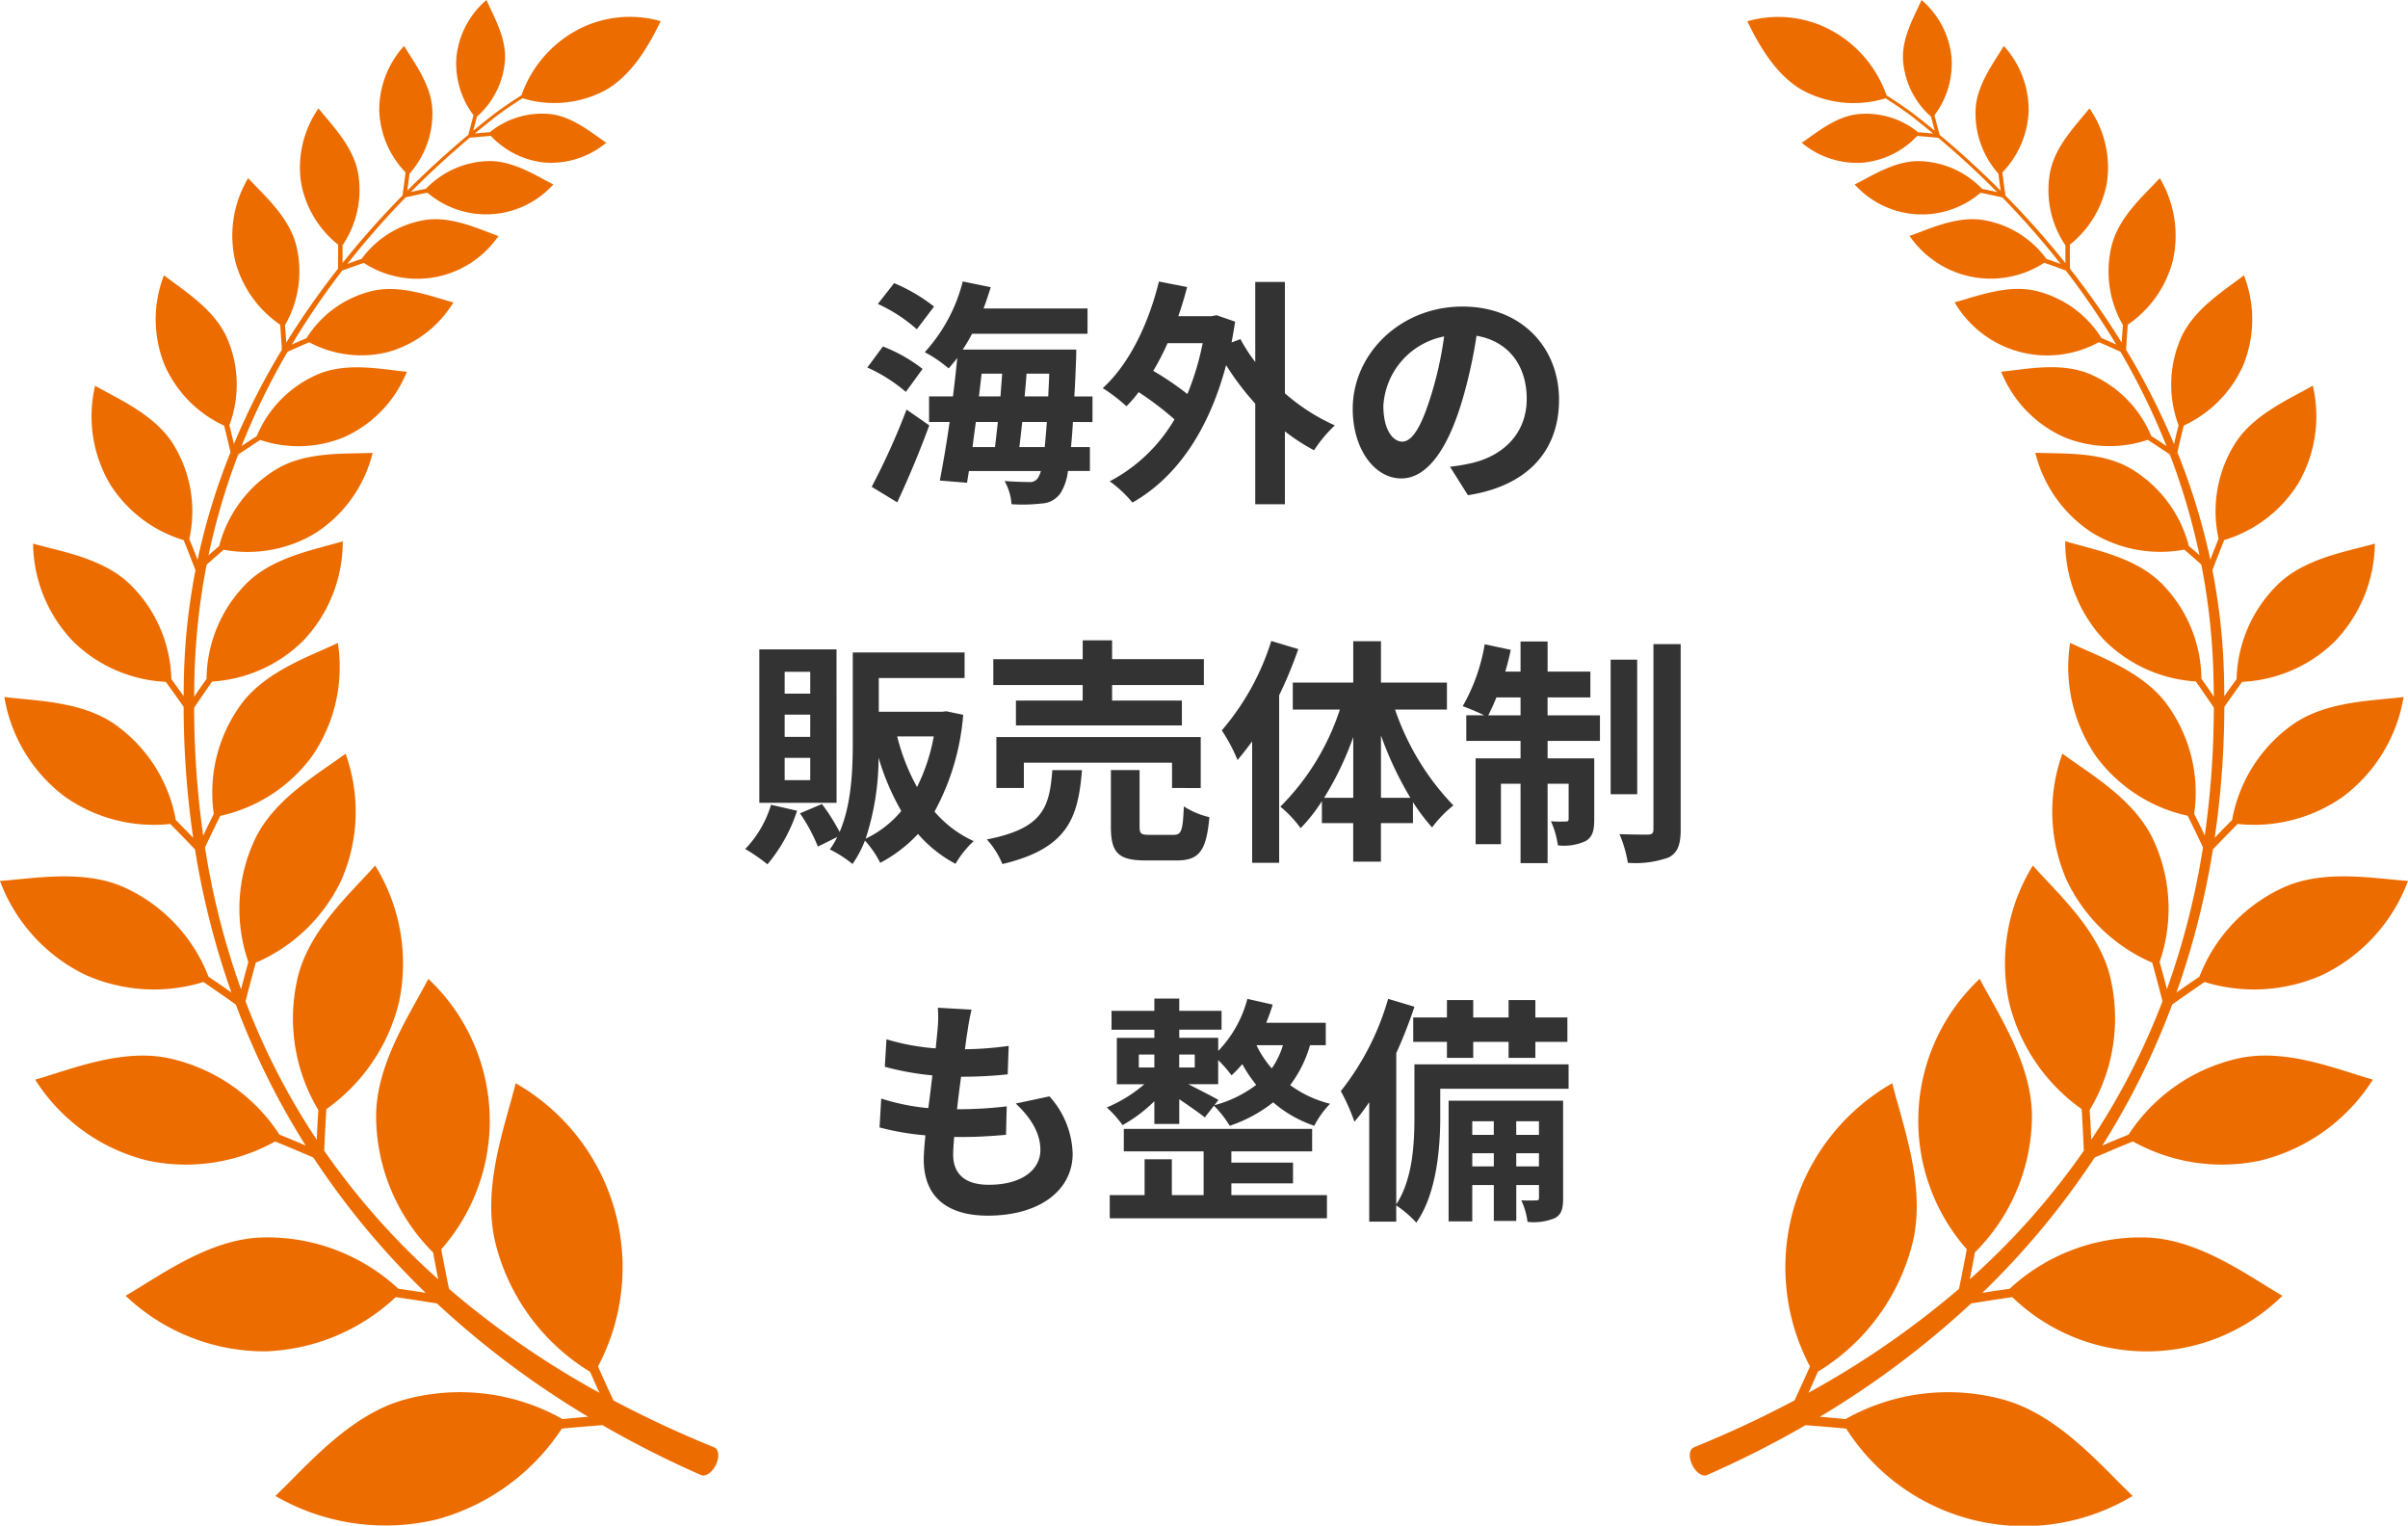
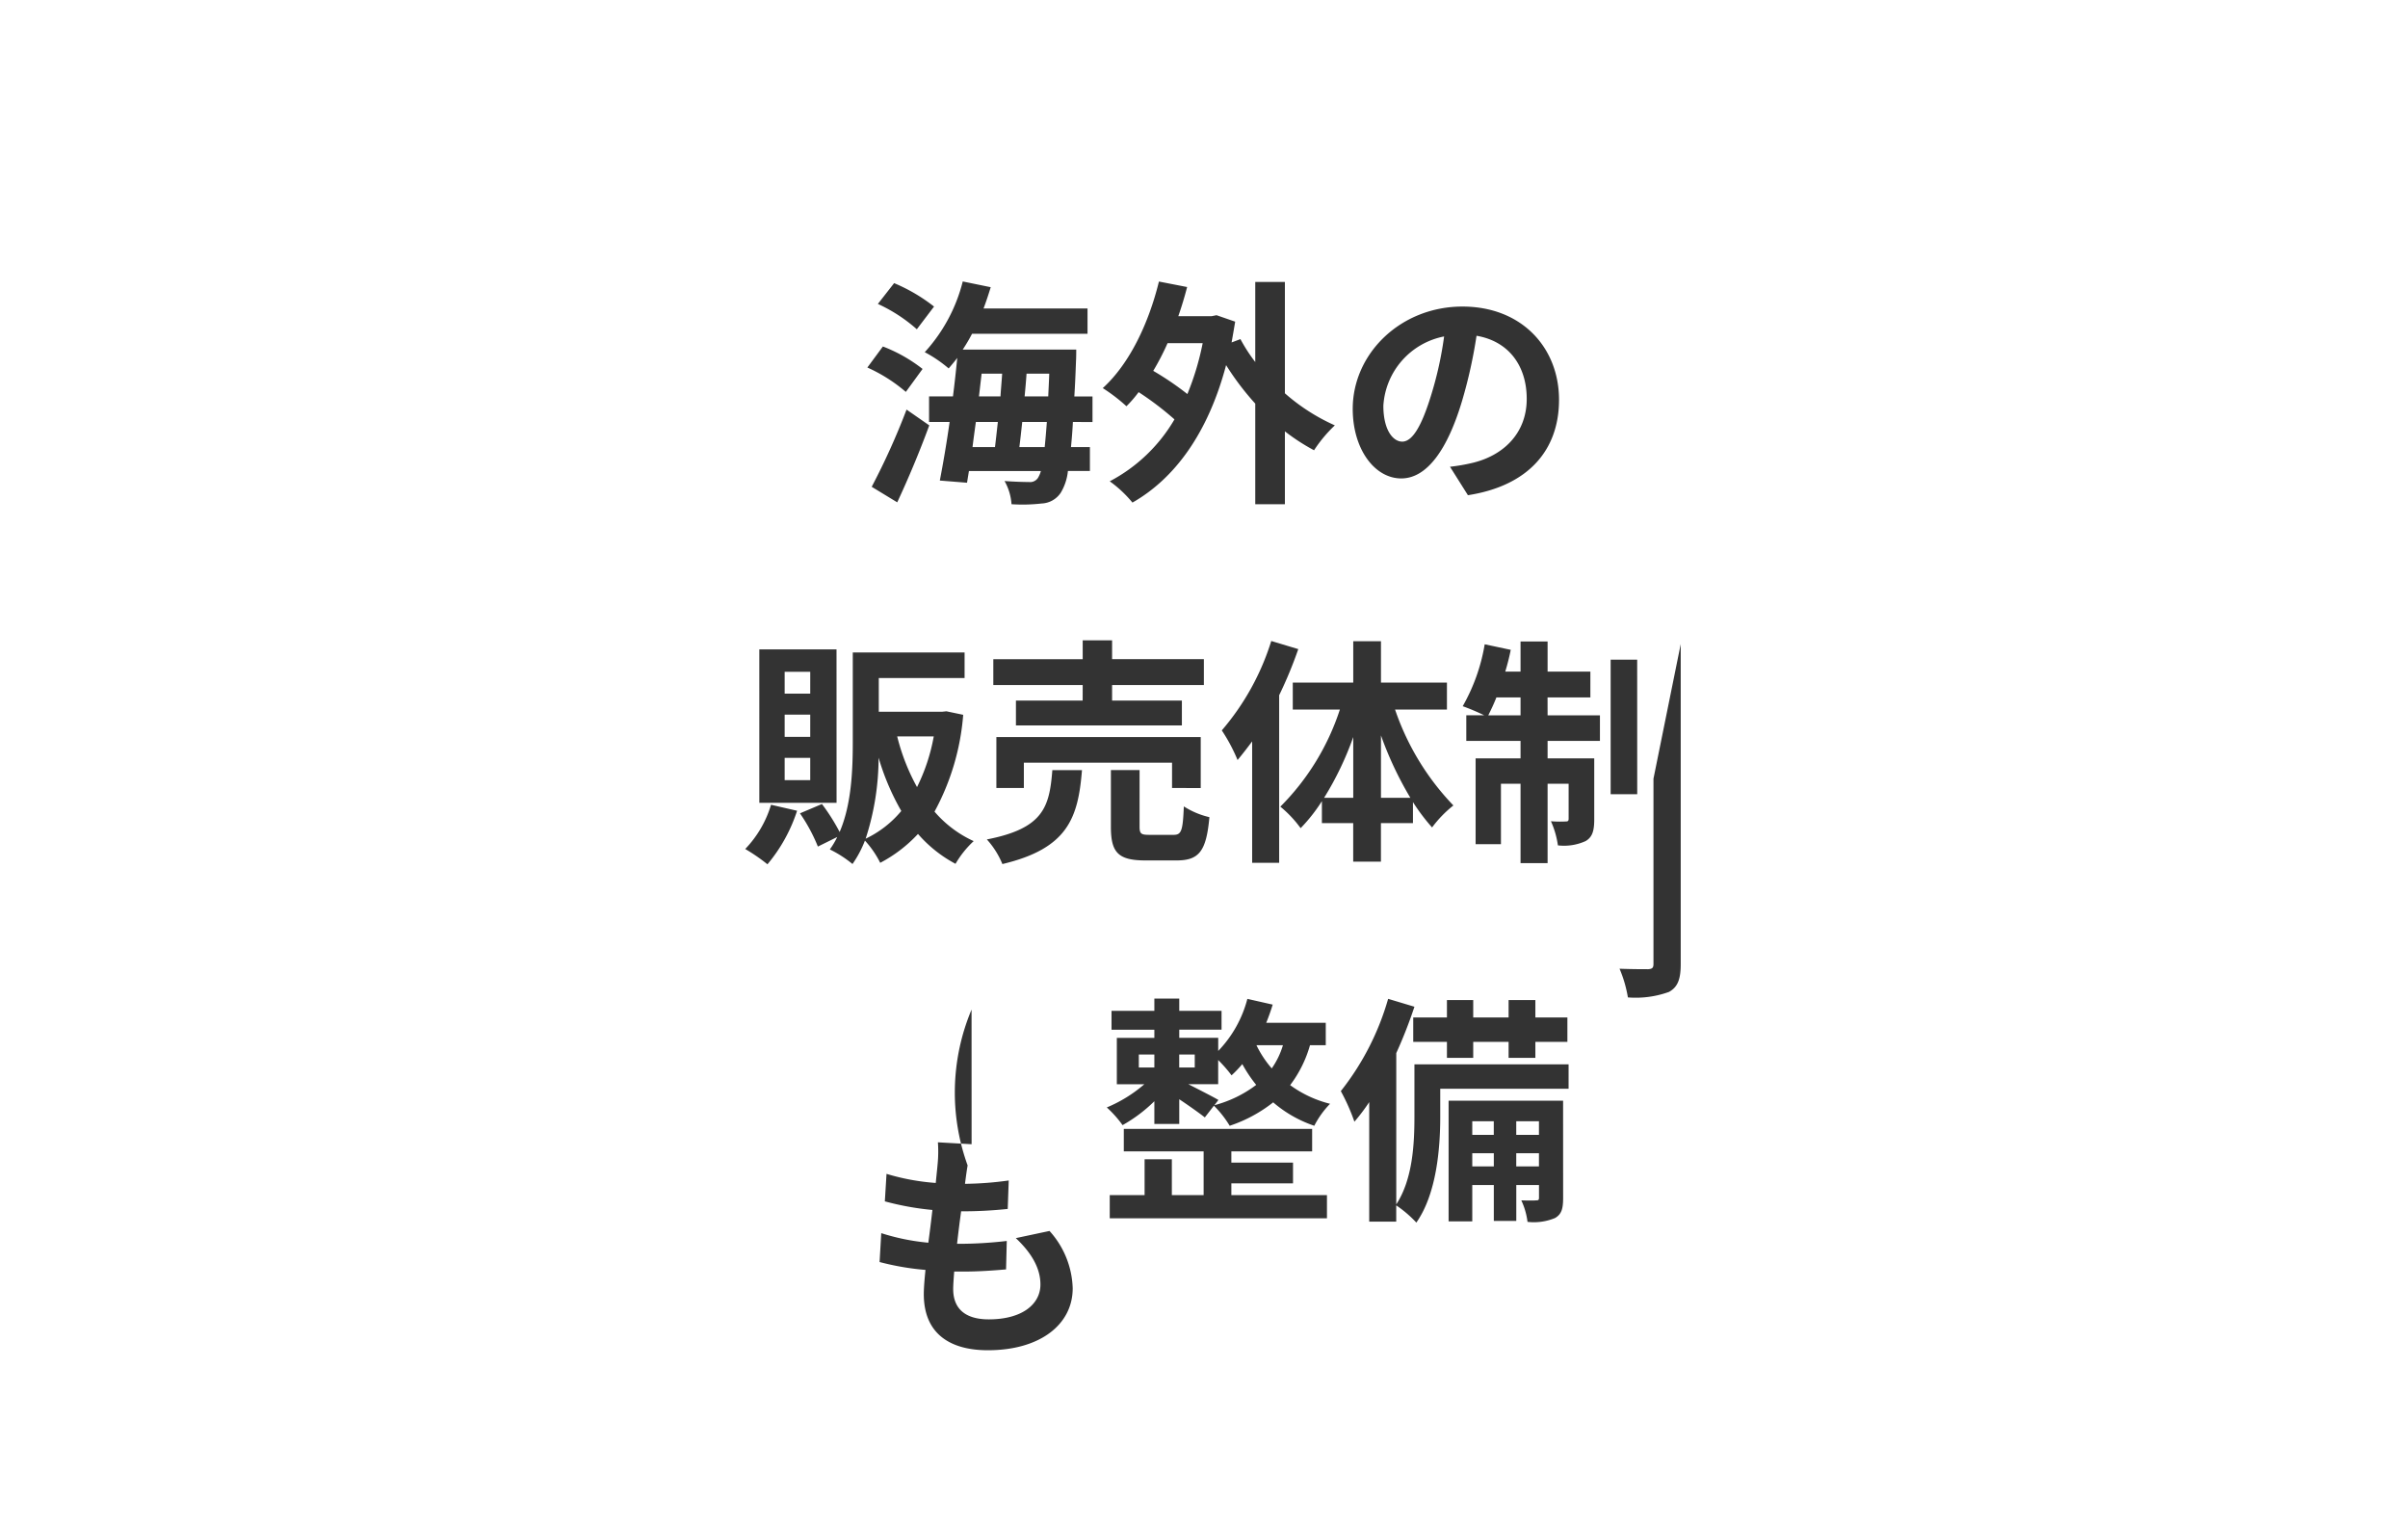
<svg xmlns="http://www.w3.org/2000/svg" id="グループ_6065" data-name="グループ 6065" width="241.806" height="153.173" viewBox="0 0 241.806 153.173">
-   <path id="パス_5785" data-name="パス 5785" d="M71.754,145.333a.534.534,0,0,0-.08-.025l.006-.013A108.678,108.678,0,0,1,61.6,140.6q-.79-1.7-1.551-3.408a21.274,21.274,0,0,0-8.265-28.432C50.724,113.042,48.314,119.314,49.8,125a21.131,21.131,0,0,0,9.456,12.727q.462,1.065.943,2.111A88.732,88.732,0,0,1,45.087,129.4q-.405-1.985-.777-3.966a19.538,19.538,0,0,0-1.3-27.155c-1.864,3.6-5.355,8.68-5.239,14.077a19.424,19.424,0,0,0,5.721,13.39c.161.91.336,1.81.519,2.7a73.426,73.426,0,0,1-11.454-12.912q.089-2.1.215-4.18a18.491,18.491,0,0,0,7.3-10.764,18.687,18.687,0,0,0-2.4-13.688c-2.462,2.782-6.7,6.523-7.8,11.347a17.84,17.84,0,0,0,2.1,13.2c-.072,1-.123,2-.161,2.986a70.133,70.133,0,0,1-7.154-13.911q.5-1.945,1.026-3.869A16.922,16.922,0,0,0,34.261,88.4,17.124,17.124,0,0,0,34.7,75.672c-2.735,2.027-7.244,4.571-9.145,8.689a16.347,16.347,0,0,0-.614,12.23c-.262.915-.5,1.829-.733,2.739a77.38,77.38,0,0,1-3.624-14.248q.755-1.6,1.535-3.171a15.548,15.548,0,0,0,9.187-5.95,15.732,15.732,0,0,0,2.618-11.408c-2.82,1.349-7.334,2.855-9.768,6.238a15.024,15.024,0,0,0-2.689,10.928c-.369.726-.721,1.453-1.063,2.18a92.7,92.7,0,0,1-.91-12.848q.9-1.325,1.81-2.626a14.234,14.234,0,0,0,9.153-4.106,14.423,14.423,0,0,0,3.961-9.972c-2.744.828-7.043,1.561-9.721,4.286a13.77,13.77,0,0,0-3.957,9.527c-.427.594-.84,1.193-1.243,1.792.006-.8.018-1.611.043-2.428a67.158,67.158,0,0,1,1.21-10.83q.85-.758,1.706-1.5a13.2,13.2,0,0,0,9.164-1.638,13.358,13.358,0,0,0,5.8-8.089c-2.656.128-6.693-.179-9.714,1.672a12.753,12.753,0,0,0-5.7,7.689q-.541.458-1.067.924a66.732,66.732,0,0,1,2.984-10.125q1.1-.74,2.212-1.457a12.012,12.012,0,0,0,8.463-.3,12.147,12.147,0,0,0,6.254-6.544c-2.41-.224-6.007-1.016-8.962.266a11.589,11.589,0,0,0-6.111,6.2q-.777.49-1.527,1a70.728,70.728,0,0,1,4.621-9.47q1.084-.49,2.17-.959a11.119,11.119,0,0,0,7.776,1.018,11.234,11.234,0,0,0,6.71-5.018c-2.167-.575-5.331-1.85-8.227-1.133a10.733,10.733,0,0,0-6.527,4.726q-.747.313-1.475.645a77.339,77.339,0,0,1,5.063-7.431q1.082-.4,2.164-.775a9.88,9.88,0,0,0,13.526-2.7C48.111,23.018,45.3,21.641,42.6,22.1a9.846,9.846,0,0,0-6.288,3.892c-.484.163-.961.333-1.435.508a83.984,83.984,0,0,1,5.86-6.687q1.091-.247,2.181-.471a9.074,9.074,0,0,0,12.644-.826c-1.691-.845-4.087-2.439-6.6-2.342a9.038,9.038,0,0,0-6.2,2.785c-.508.1-1.01.207-1.507.321,2.229-2.251,4.281-4.079,5.948-5.48,0,.008,0,.017,0,.025q1.045-.1,2.085-.185a8.6,8.6,0,0,0,5.436,2.685,8.668,8.668,0,0,0,6.157-2c-1.443-.961-3.442-2.683-5.739-2.882a8.285,8.285,0,0,0-5.951,1.83c-.51.035-1.015.08-1.515.132.717-.595,1.352-1.1,1.885-1.526.724-.573,1.732-1.266,2.907-2.019a10.864,10.864,0,0,0,8.389-.839c2.7-1.556,4.382-4.628,5.487-6.889l.151-.072-.151.067a11.21,11.21,0,0,0-8.574.994,11.883,11.883,0,0,0-5.405,6.446c-1.172.746-2.19,1.445-2.97,2.055-.5.39-1.135.894-1.877,1.5.13-.465.254-.935.37-1.411A8.314,8.314,0,0,0,50.7,6.16c.2-2.3-1.156-4.57-1.854-6.16a8.712,8.712,0,0,0-3.014,5.741,8.652,8.652,0,0,0,1.714,5.827q-.25.985-.522,1.971c-1.667,1.391-3.792,3.266-6.132,5.609q.129-.846.23-1.712a9.078,9.078,0,0,0,2.293-6.406c-.1-2.52-1.865-4.792-2.836-6.417a9.509,9.509,0,0,0-2.49,6.622,9.424,9.424,0,0,0,2.64,6.078q-.142,1.133-.308,2.268a.324.324,0,0,0,.042,0,88.759,88.759,0,0,0-6.074,6.834c.011-.588.013-1.18,0-1.778A9.893,9.893,0,0,0,35.96,17.4c-.464-2.705-2.7-4.9-3.974-6.519a10.353,10.353,0,0,0-1.745,7.5,10.265,10.265,0,0,0,3.712,6.181q.008,1.2-.01,2.417a81,81,0,0,0-5.2,7.42c-.033-.581-.074-1.166-.126-1.754a10.775,10.775,0,0,0,1.131-7.99c-.715-2.9-3.315-5.116-4.83-6.771a11.28,11.28,0,0,0-1.306,8.29,11.167,11.167,0,0,0,4.52,6.423q.1,1.252.173,2.513a72.141,72.141,0,0,0-4.819,9.474c-.141-.627-.291-1.256-.455-1.887a11.638,11.638,0,0,0-.216-8.713c-1.277-2.963-4.44-4.855-6.348-6.346a12.185,12.185,0,0,0,.084,9.061,12.052,12.052,0,0,0,5.956,6.033q.333,1.334.64,2.683a65.419,65.419,0,0,0-3.308,10.793q-.395-1.05-.831-2.1a12.79,12.79,0,0,0-1.574-9.449c-1.847-3.028-5.579-4.6-7.885-5.929a13.392,13.392,0,0,0,1.484,9.85,13.229,13.229,0,0,0,7.41,5.647q.6,1.489,1.176,3l.017-.009A63.347,63.347,0,0,0,18.482,67.5c-.024.807-.036,1.606-.042,2.4-.4-.575-.81-1.149-1.233-1.719a13.773,13.773,0,0,0-4.1-9.466c-2.718-2.683-7.028-3.35-9.784-4.136a14.414,14.414,0,0,0,4.112,9.909,14.23,14.23,0,0,0,9.215,3.966q.9,1.245,1.79,2.513A92.569,92.569,0,0,0,19.4,84.121q-.853-.9-1.744-1.785a15.006,15.006,0,0,0-5.99-9.521C8.3,70.374,3.539,70.372.438,69.983a15.706,15.706,0,0,0,6.075,10A15.519,15.519,0,0,0,17.1,82.725q1.25,1.261,2.482,2.554a81.611,81.611,0,0,0,3.658,14.374q-1.127-.807-2.3-1.59a16.292,16.292,0,0,0-8.364-8.925C8.475,87.231,3.393,88.216,0,88.444a17.076,17.076,0,0,0,8.554,9.418,16.872,16.872,0,0,0,11.878.731q1.631,1.111,3.249,2.262A77.034,77.034,0,0,0,30.7,115.016q-1.3-.567-2.637-1.1a17.766,17.766,0,0,0-10.943-7.634c-4.814-1.1-10.017,1.1-13.587,2.113a18.6,18.6,0,0,0,11.255,8.115A18.408,18.408,0,0,0,27.63,114.6q1.922.787,3.84,1.618A80.087,80.087,0,0,0,42.751,129.8c-.908-.147-1.823-.285-2.746-.408a19.338,19.338,0,0,0-13.593-5.154c-5.382.117-10.3,3.831-13.8,5.853a20.256,20.256,0,0,0,14.05,5.582,20.093,20.093,0,0,0,13.072-5.443q2.066.3,4.138.632a90.491,90.491,0,0,0,15.19,11.38q-1.279.1-2.566.234a21.042,21.042,0,0,0-15.706-2c-5.672,1.493-9.937,6.679-13.138,9.714a22.041,22.041,0,0,0,16.3,2.334,21.909,21.909,0,0,0,12.467-9.094q2.032-.191,4.076-.348a101.606,101.606,0,0,0,9.878,5h0c.443.218,1.109-.213,1.491-.967s.338-1.556-.1-1.782M65.831,2.359l-.351.158.351-.158" fill="#ec6c00" />
-   <path id="パス_5786" data-name="パス 5786" d="M788.781,106.281a17.762,17.762,0,0,0-10.943,7.634q-1.338.533-2.638,1.1a77.033,77.033,0,0,0,7.017-14.161q1.62-1.149,3.249-2.262a16.874,16.874,0,0,0,11.878-.731,17.073,17.073,0,0,0,8.553-9.418c-3.393-.228-8.475-1.213-12.582.693a16.3,16.3,0,0,0-8.365,8.925q-1.17.78-2.3,1.589a81.63,81.63,0,0,0,3.658-14.375q1.233-1.291,2.481-2.553a15.518,15.518,0,0,0,10.59-2.743,15.713,15.713,0,0,0,6.075-10c-3.1.389-7.859.39-11.233,2.831a15,15,0,0,0-5.99,9.522c-.6.589-1.175,1.185-1.744,1.784a92.6,92.6,0,0,0,.966-13.147q.887-1.268,1.79-2.514a14.228,14.228,0,0,0,9.214-3.966,14.412,14.412,0,0,0,4.112-9.909c-2.756.786-7.066,1.454-9.784,4.137a13.769,13.769,0,0,0-4.1,9.466c-.423.57-.832,1.144-1.233,1.719-.006-.8-.017-1.595-.042-2.4a63.393,63.393,0,0,0-1.16-10.291.176.176,0,0,0,.017.008q.575-1.509,1.176-3a13.234,13.234,0,0,0,7.41-5.647,13.393,13.393,0,0,0,1.484-9.85c-2.307,1.328-6.039,2.9-7.885,5.929a12.789,12.789,0,0,0-1.574,9.449q-.438,1.051-.831,2.1a65.385,65.385,0,0,0-3.308-10.793q.309-1.348.64-2.682A12.049,12.049,0,0,0,789.34,36.7a12.181,12.181,0,0,0,.083-9.061c-1.908,1.491-5.071,3.383-6.347,6.346a11.638,11.638,0,0,0-.217,8.714c-.164.631-.314,1.26-.455,1.887a72.175,72.175,0,0,0-4.819-9.474q.076-1.261.173-2.514a11.17,11.17,0,0,0,4.521-6.423,11.285,11.285,0,0,0-1.306-8.29c-1.516,1.654-4.115,3.868-4.831,6.771a10.773,10.773,0,0,0,1.131,7.99c-.052.588-.093,1.172-.126,1.753a80.864,80.864,0,0,0-5.195-7.419q-.016-1.213-.01-2.418a10.262,10.262,0,0,0,3.712-6.18,10.351,10.351,0,0,0-1.745-7.5c-1.278,1.615-3.51,3.814-3.973,6.519a9.89,9.89,0,0,0,1.565,7.241q-.014.9,0,1.778a88.789,88.789,0,0,0-6.074-6.834.33.33,0,0,0,.043,0q-.165-1.137-.309-2.269a9.432,9.432,0,0,0,2.64-6.078,9.511,9.511,0,0,0-2.489-6.622c-.971,1.625-2.741,3.9-2.837,6.417a9.088,9.088,0,0,0,2.294,6.407q.1.865.23,1.712c-2.339-2.343-4.464-4.219-6.131-5.609q-.271-.987-.522-1.972a8.647,8.647,0,0,0,1.713-5.827A8.707,8.707,0,0,0,757.051,0C756.352,1.59,755,3.858,755.2,6.16a8.308,8.308,0,0,0,2.81,5.558q.173.715.37,1.412c-.741-.609-1.377-1.113-1.877-1.5-.779-.61-1.8-1.309-2.969-2.054a11.888,11.888,0,0,0-5.405-6.447,11.209,11.209,0,0,0-8.574-.993l-.151-.067.152.072c1.1,2.261,2.785,5.332,5.486,6.888a10.867,10.867,0,0,0,8.389.839c1.175.753,2.183,1.446,2.907,2.019.532.422,1.167.932,1.884,1.526q-.75-.078-1.514-.132a8.285,8.285,0,0,0-5.951-1.83c-2.3.2-4.3,1.92-5.739,2.881a8.672,8.672,0,0,0,6.157,2,8.6,8.6,0,0,0,5.436-2.685q1.04.081,2.085.185c0-.008,0-.016,0-.024,1.667,1.4,3.718,3.23,5.947,5.48-.5-.114-1-.222-1.506-.321a9.042,9.042,0,0,0-6.2-2.786c-2.513-.1-4.909,1.5-6.6,2.342a9.076,9.076,0,0,0,12.645.826q1.089.223,2.181.471a84.065,84.065,0,0,1,5.86,6.687c-.473-.174-.95-.345-1.434-.508A9.849,9.849,0,0,0,763.3,22.1c-2.7-.462-5.511.915-7.456,1.584a9.881,9.881,0,0,0,13.526,2.7q1.083.375,2.164.775a77.226,77.226,0,0,1,5.063,7.432c-.486-.22-.976-.436-1.474-.645a10.735,10.735,0,0,0-6.528-4.726c-2.9-.717-6.061.558-8.227,1.132a10.769,10.769,0,0,0,14.486,4q1.087.468,2.17.959a70.77,70.77,0,0,1,4.622,9.47c-.5-.338-1.009-.672-1.528-1a11.59,11.59,0,0,0-6.111-6.2c-2.956-1.282-6.553-.489-8.963-.265a12.146,12.146,0,0,0,6.255,6.544,12.005,12.005,0,0,0,8.462.3q1.11.716,2.212,1.457a66.733,66.733,0,0,1,2.984,10.125q-.526-.466-1.067-.925a12.753,12.753,0,0,0-5.7-7.689c-3.022-1.851-7.058-1.544-9.716-1.672a13.365,13.365,0,0,0,5.8,8.089,13.2,13.2,0,0,0,9.164,1.638q.857.742,1.705,1.5a67.117,67.117,0,0,1,1.21,10.83c.025.817.037,1.624.043,2.427q-.6-.9-1.243-1.791a13.768,13.768,0,0,0-3.957-9.526c-2.678-2.724-6.976-3.458-9.72-4.286a14.418,14.418,0,0,0,3.961,9.972,14.236,14.236,0,0,0,9.153,4.106q.914,1.3,1.809,2.625a92.719,92.719,0,0,1-.91,12.848c-.342-.727-.694-1.454-1.063-2.179a15.029,15.029,0,0,0-2.689-10.928c-2.435-3.382-6.949-4.889-9.769-6.238a15.734,15.734,0,0,0,2.619,11.409,15.543,15.543,0,0,0,9.187,5.95q.781,1.573,1.535,3.17a77.382,77.382,0,0,1-3.624,14.248c-.228-.91-.47-1.823-.733-2.739a16.345,16.345,0,0,0-.614-12.229c-1.9-4.118-6.41-6.663-9.145-8.689a17.127,17.127,0,0,0,.44,12.728,16.921,16.921,0,0,0,8.583,8.262q.531,1.923,1.026,3.868a70.109,70.109,0,0,1-7.153,13.911c-.039-.989-.09-1.985-.161-2.986a17.842,17.842,0,0,0,2.1-13.2c-1.1-4.825-5.341-8.565-7.8-11.347a18.689,18.689,0,0,0-2.4,13.688,18.5,18.5,0,0,0,7.3,10.764q.128,2.083.215,4.18a73.445,73.445,0,0,1-11.454,12.912c.183-.895.359-1.8.519-2.705a19.432,19.432,0,0,0,5.722-13.389c.116-5.4-3.375-10.479-5.24-14.077a19.537,19.537,0,0,0-1.3,27.156q-.369,1.981-.777,3.965a88.712,88.712,0,0,1-15.116,10.435q.481-1.046.943-2.111A21.135,21.135,0,0,0,756.093,125c1.49-5.686-.919-11.958-1.982-16.244a21.274,21.274,0,0,0-8.265,28.433q-.761,1.706-1.551,3.407a108.823,108.823,0,0,1-10.078,4.7l.006.013a.509.509,0,0,0-.08.025c-.443.226-.49,1.024-.105,1.782s1.049,1.185,1.491.967h0a101.624,101.624,0,0,0,9.878-5q2.044.158,4.076.348a21.17,21.17,0,0,0,28.764,6.76c-3.2-3.035-7.466-8.221-13.139-9.714a21.041,21.041,0,0,0-15.706,2q-1.288-.134-2.566-.234a90.5,90.5,0,0,0,15.191-11.38q2.071-.334,4.137-.632a19.426,19.426,0,0,0,27.122-.139c-3.5-2.021-8.421-5.735-13.8-5.852a19.339,19.339,0,0,0-13.593,5.154c-.923.123-1.837.261-2.746.408a80.039,80.039,0,0,0,11.282-13.587q1.918-.829,3.84-1.618a18.407,18.407,0,0,0,12.845,1.911,18.6,18.6,0,0,0,11.254-8.115c-3.571-1.013-8.773-3.215-13.587-2.113M740.435,2.526l-.4-.18c.131.058.263.118.4.18" transform="translate(-564.091)" fill="#ec6c00" />
  <g id="グループ_5950" data-name="グループ 5950" transform="translate(83.306 15.586)">
-     <path id="パス_7116" data-name="パス 7116" d="M-28.512-17.808A17.3,17.3,0,0,0-32.52-20.16l-1.632,2.088a15.755,15.755,0,0,1,3.912,2.544Zm-1.152,6.264A15.327,15.327,0,0,0-33.648-13.8l-1.56,2.112A15.969,15.969,0,0,1-31.344-9.24ZM-32.208,1.848c1.1-2.352,2.28-5.16,3.216-7.728l-2.28-1.584a70.228,70.228,0,0,1-3.5,7.752ZM-19.944-3.7c.1-.768.192-1.632.288-2.52h2.472Q-17.292-4.74-17.4-3.7Zm-2.16-2.52c-.1.888-.192,1.752-.288,2.52h-2.256c.1-.816.216-1.656.336-2.52Zm-1.632-4.848h2.064c-.048.744-.12,1.512-.168,2.28H-24Zm4.32,2.28c.072-.768.144-1.536.192-2.28h2.28c-.024.816-.072,1.584-.1,2.28ZM-12.6-6.216V-8.784h-1.824c.072-1.08.12-2.256.168-3.552.024-.336.024-1.152.024-1.152h-11.4a17.175,17.175,0,0,0,.936-1.584H-13.1v-2.544h-10.44c.264-.7.5-1.416.72-2.136l-2.808-.576a16.47,16.47,0,0,1-3.816,7.1,13.185,13.185,0,0,1,2.4,1.632c.288-.336.576-.672.864-1.056-.12,1.224-.264,2.544-.432,3.864h-2.4v2.568h2.064c-.312,2.208-.672,4.272-.984,5.88L-25.2-.12l.192-1.176h7.224a2.627,2.627,0,0,1-.312.72.949.949,0,0,1-.888.384c-.48,0-1.416-.024-2.448-.1a5.452,5.452,0,0,1,.7,2.328,16.8,16.8,0,0,0,3.024-.072,2.423,2.423,0,0,0,1.92-1.08,5.241,5.241,0,0,0,.72-2.184h2.208V-3.7h-1.9c.072-.744.144-1.56.192-2.52Zm11.064-7.92A27.206,27.206,0,0,1-3.072-9.024,29.515,29.515,0,0,0-6.5-11.352a25.334,25.334,0,0,0,1.44-2.784ZM6.72-20.28H3.744v8.04a16.29,16.29,0,0,1-1.488-2.3l-.888.336q.18-1.008.36-2.088l-1.872-.648-.5.1H-3.984c.336-.96.624-1.92.888-2.928l-2.832-.552c-1.056,4.3-3,8.3-5.64,10.7A17.206,17.206,0,0,1-9.192-7.8,11.8,11.8,0,0,0-7.968-9.216a30.63,30.63,0,0,1,3.6,2.736,16.3,16.3,0,0,1-6.5,6.216,12.087,12.087,0,0,1,2.28,2.136C-4.32-.552-.984-5.136.816-11.928A27.246,27.246,0,0,0,3.744-8.064V2.04H6.72V-5.28a20.286,20.286,0,0,0,2.928,1.9,13.726,13.726,0,0,1,2.088-2.5A19.783,19.783,0,0,1,6.72-9.1ZM34.248-8.448c0-5.232-3.744-9.36-9.7-9.36-6.216,0-11.016,4.728-11.016,10.272,0,4.056,2.208,6.984,4.872,6.984,2.616,0,4.68-2.976,6.12-7.824a48.537,48.537,0,0,0,1.44-6.5c3.24.552,5.04,3.024,5.04,6.336,0,3.5-2.4,5.712-5.472,6.432a18.459,18.459,0,0,1-2.232.384l1.8,2.856C31.152.192,34.248-3.384,34.248-8.448Zm-17.64.6a7.555,7.555,0,0,1,6.1-6.96A36.024,36.024,0,0,1,21.432-9c-.984,3.24-1.92,4.752-2.928,4.752C17.568-4.248,16.608-5.424,16.608-7.848Zm-57.552,28.9h-2.568V18.864h2.568Zm0,4.344h-2.568V23.16h2.568Zm0,4.344h-2.568V27.5h2.568Zm2.64-13.128h-7.752V32.016H-38.3Zm-6.576,15.6a10.929,10.929,0,0,1-2.592,4.44,18.354,18.354,0,0,1,2.232,1.536,16.052,16.052,0,0,0,2.976-5.376Zm9.5,3.408a26.33,26.33,0,0,0,1.3-8.136,24.61,24.61,0,0,0,2.28,5.352A10.547,10.547,0,0,1-35.376,35.616Zm6.84-10.272a18.913,18.913,0,0,1-1.68,5.088,20.809,20.809,0,0,1-1.992-5.088Zm1.272-2.52-.456.048h-6.336V19.488h8.616V16.92H-36.672v9c0,2.784-.12,6.24-1.32,9.024a20.177,20.177,0,0,0-1.776-2.808l-2.208.936a17.045,17.045,0,0,1,1.8,3.336l1.944-.96a8.158,8.158,0,0,1-.744,1.248A11.583,11.583,0,0,1-36.7,38.16a10.984,10.984,0,0,0,1.248-2.352,9.75,9.75,0,0,1,1.536,2.232,14.11,14.11,0,0,0,3.792-2.9,13.17,13.17,0,0,0,3.768,3,9.9,9.9,0,0,1,1.824-2.28A11.416,11.416,0,0,1-28.464,32.9a24.254,24.254,0,0,0,2.88-9.72Zm13.68-1.08h-6.7v2.5H-3.624v-2.5h-7.008v-1.56h9.216V17.592h-9.216V15.7h-2.952v1.9H-22.56v2.592h8.976Zm11.856,8.784V25.416h-20.52v5.112h2.76V27.984h14.88v2.544Zm-14.9-1.8c-.288,3.7-.888,5.856-6.576,6.96a8.422,8.422,0,0,1,1.56,2.472c6.552-1.56,7.608-4.608,7.992-9.432Zm9.768,6.5c-.864,0-1.008-.1-1.008-.84V28.728h-2.88v5.688c0,2.568.7,3.384,3.48,3.384h3.1c2.256,0,3-.888,3.312-4.344a8.2,8.2,0,0,1-2.568-1.08c-.1,2.448-.24,2.856-1.032,2.856ZM5.352,15.768A25.275,25.275,0,0,1,.384,24.744,17.107,17.107,0,0,1,1.968,27.72c.48-.576.984-1.224,1.464-1.872V38.04H6.144V21.216a42.031,42.031,0,0,0,1.92-4.632ZM16.368,31.512V25.248a35.1,35.1,0,0,0,2.952,6.264Zm-5.712,0a31.187,31.187,0,0,0,2.928-6.1v6.1Zm12.336-8.856V19.944H16.368V15.792H13.584v4.152H7.512v2.712H12.24A24.542,24.542,0,0,1,6.264,32.4,11.633,11.633,0,0,1,8.3,34.56a16.665,16.665,0,0,0,2.136-2.712v2.208h3.144V37.92h2.784V34.056h3.216V31.944a20.112,20.112,0,0,0,1.92,2.544A11.683,11.683,0,0,1,23.64,32.28a25.928,25.928,0,0,1-5.856-9.624Zm4.152.576c.264-.528.552-1.128.816-1.8h2.424v1.8Zm5.952-1.8h4.3V18.84H33.1V15.816H30.384V18.84H28.848a22.363,22.363,0,0,0,.552-2.184L26.784,16.1a18.739,18.739,0,0,1-2.208,6.216,22.186,22.186,0,0,1,2.16.912h-1.8V25.8h5.448v1.752H25.872v8.616h2.544V30.1h1.968v7.968H33.1V30.1h2.112v3.5c0,.24-.072.288-.288.288a10.829,10.829,0,0,1-1.488-.024,8.977,8.977,0,0,1,.7,2.424,5.231,5.231,0,0,0,2.784-.432c.7-.408.864-1.08.864-2.184v-6.12H33.1V25.8h5.256V23.232H33.1Zm9-3.792H39.432V31.152H42.1Zm1.632-1.56v18.6c0,.408-.144.5-.528.528-.408,0-1.656,0-2.88-.048a12.534,12.534,0,0,1,.84,2.88,9.839,9.839,0,0,0,4.128-.552c.864-.48,1.176-1.248,1.176-2.784V16.08Zm-68.472,36.7-3.384-.192a12.855,12.855,0,0,1-.024,2.136c-.048.552-.12,1.2-.192,1.944a22.665,22.665,0,0,1-4.944-.912l-.168,2.76a28.183,28.183,0,0,0,4.776.864c-.12,1.08-.264,2.208-.408,3.288a22.055,22.055,0,0,1-4.728-.96l-.168,2.9a26.852,26.852,0,0,0,4.608.792c-.1.984-.168,1.848-.168,2.424,0,4.008,2.664,5.64,6.432,5.64,5.256,0,8.52-2.592,8.52-6.216a8.945,8.945,0,0,0-2.328-5.76l-3.384.72c1.584,1.488,2.472,3.024,2.472,4.656,0,1.968-1.824,3.5-5.184,3.5-2.352,0-3.576-1.056-3.576-3.048,0-.432.048-1.032.1-1.752h.96c1.512,0,2.9-.1,4.248-.216l.072-2.856a41.575,41.575,0,0,1-4.824.288h-.168c.12-1.08.264-2.208.408-3.264a43.253,43.253,0,0,0,4.68-.24l.1-2.856a33.851,33.851,0,0,1-4.392.336c.1-.792.192-1.44.264-1.848A21.483,21.483,0,0,1-24.744,52.776ZM1.344,70.224H7.536V68.136H1.344V67.008H9.456V64.752H-9.456v2.256H-1.44V71.4H-4.632V67.8H-7.368v3.6h-3.5v2.328H10.944V71.4h-9.6Zm-1.3-8.376c-.48-.288-1.992-1.056-3.024-1.584h3V57.84a13.573,13.573,0,0,1,1.344,1.536,12.119,12.119,0,0,0,1.08-1.128A13.733,13.733,0,0,0,3.84,60.336a12.033,12.033,0,0,1-4.2,2.04Zm-7.992-4.56h1.56v1.3h-1.56Zm5.616,0v1.3h-1.56v-1.3Zm8.856-.936A8.069,8.069,0,0,1,5.4,58.68a10.545,10.545,0,0,1-1.536-2.328Zm4.3,0V54.1H4.848c.24-.6.456-1.2.648-1.824L2.952,51.7A11.806,11.806,0,0,1,.024,56.928v-1.32H-3.888v-.816H.36V52.9H-3.888V51.672h-2.5V52.9h-4.3v1.9h4.3v.816h-3.768v4.656h2.76a14.046,14.046,0,0,1-3.768,2.328,11.174,11.174,0,0,1,1.584,1.776,15.021,15.021,0,0,0,3.192-2.4v2.28h2.5V61.776C-2.952,62.4-1.9,63.144-1.32,63.6l.912-1.176A10.258,10.258,0,0,1,1.176,64.44a14.3,14.3,0,0,0,4.368-2.352A12.377,12.377,0,0,0,9.672,64.44a9.053,9.053,0,0,1,1.584-2.208A11.473,11.473,0,0,1,7.248,60.36,12.06,12.06,0,0,0,9.24,56.352Zm8.784-2.784v2.448h3.384v1.608h2.64V56.016h3.552v1.608h2.688V56.016h3.216V53.568H31.872V51.816H29.184v1.752H25.632V51.816h-2.64v1.752ZM29.952,68.52V67.2h2.28v1.32Zm-4.416,0V67.2H27.7v1.32Zm2.16-4.536v1.368h-2.16V63.984Zm4.536,0v1.368h-2.28V63.984Zm2.424-2.064H23.16V74.04h2.376V70.392H27.7v3.6h2.256v-3.6h2.28V71.64c0,.24-.048.288-.264.288-.24.024-.84.024-1.512,0a7.146,7.146,0,0,1,.624,2.16,5.562,5.562,0,0,0,2.76-.384c.672-.384.816-.96.816-2.04Zm.552-3.648H19.728V63.5c0,2.64-.144,6.264-1.824,8.832V57.144a46.652,46.652,0,0,0,1.824-4.656l-2.64-.792a26.741,26.741,0,0,1-4.752,9.264A19.854,19.854,0,0,1,13.7,64.032a19.145,19.145,0,0,0,1.488-1.968v12H17.9V72.432A11.612,11.612,0,0,1,19.92,74.16c2.04-2.9,2.4-7.488,2.4-10.608V60.72H35.208Z" transform="translate(39 33)" fill="#333" />
+     <path id="パス_7116" data-name="パス 7116" d="M-28.512-17.808A17.3,17.3,0,0,0-32.52-20.16l-1.632,2.088a15.755,15.755,0,0,1,3.912,2.544Zm-1.152,6.264A15.327,15.327,0,0,0-33.648-13.8l-1.56,2.112A15.969,15.969,0,0,1-31.344-9.24ZM-32.208,1.848c1.1-2.352,2.28-5.16,3.216-7.728l-2.28-1.584a70.228,70.228,0,0,1-3.5,7.752ZM-19.944-3.7c.1-.768.192-1.632.288-2.52h2.472Q-17.292-4.74-17.4-3.7Zm-2.16-2.52c-.1.888-.192,1.752-.288,2.52h-2.256c.1-.816.216-1.656.336-2.52Zm-1.632-4.848h2.064c-.048.744-.12,1.512-.168,2.28H-24Zm4.32,2.28c.072-.768.144-1.536.192-2.28h2.28c-.024.816-.072,1.584-.1,2.28ZM-12.6-6.216V-8.784h-1.824c.072-1.08.12-2.256.168-3.552.024-.336.024-1.152.024-1.152h-11.4a17.175,17.175,0,0,0,.936-1.584H-13.1v-2.544h-10.44c.264-.7.5-1.416.72-2.136l-2.808-.576a16.47,16.47,0,0,1-3.816,7.1,13.185,13.185,0,0,1,2.4,1.632c.288-.336.576-.672.864-1.056-.12,1.224-.264,2.544-.432,3.864h-2.4v2.568h2.064c-.312,2.208-.672,4.272-.984,5.88L-25.2-.12l.192-1.176h7.224a2.627,2.627,0,0,1-.312.72.949.949,0,0,1-.888.384c-.48,0-1.416-.024-2.448-.1a5.452,5.452,0,0,1,.7,2.328,16.8,16.8,0,0,0,3.024-.072,2.423,2.423,0,0,0,1.92-1.08,5.241,5.241,0,0,0,.72-2.184h2.208V-3.7h-1.9c.072-.744.144-1.56.192-2.52Zm11.064-7.92A27.206,27.206,0,0,1-3.072-9.024,29.515,29.515,0,0,0-6.5-11.352a25.334,25.334,0,0,0,1.44-2.784ZM6.72-20.28H3.744v8.04a16.29,16.29,0,0,1-1.488-2.3l-.888.336q.18-1.008.36-2.088l-1.872-.648-.5.1H-3.984c.336-.96.624-1.92.888-2.928l-2.832-.552c-1.056,4.3-3,8.3-5.64,10.7A17.206,17.206,0,0,1-9.192-7.8,11.8,11.8,0,0,0-7.968-9.216a30.63,30.63,0,0,1,3.6,2.736,16.3,16.3,0,0,1-6.5,6.216,12.087,12.087,0,0,1,2.28,2.136C-4.32-.552-.984-5.136.816-11.928A27.246,27.246,0,0,0,3.744-8.064V2.04H6.72V-5.28a20.286,20.286,0,0,0,2.928,1.9,13.726,13.726,0,0,1,2.088-2.5A19.783,19.783,0,0,1,6.72-9.1ZM34.248-8.448c0-5.232-3.744-9.36-9.7-9.36-6.216,0-11.016,4.728-11.016,10.272,0,4.056,2.208,6.984,4.872,6.984,2.616,0,4.68-2.976,6.12-7.824a48.537,48.537,0,0,0,1.44-6.5c3.24.552,5.04,3.024,5.04,6.336,0,3.5-2.4,5.712-5.472,6.432a18.459,18.459,0,0,1-2.232.384l1.8,2.856C31.152.192,34.248-3.384,34.248-8.448Zm-17.64.6a7.555,7.555,0,0,1,6.1-6.96A36.024,36.024,0,0,1,21.432-9c-.984,3.24-1.92,4.752-2.928,4.752C17.568-4.248,16.608-5.424,16.608-7.848Zm-57.552,28.9h-2.568V18.864h2.568Zm0,4.344h-2.568V23.16h2.568Zm0,4.344h-2.568V27.5h2.568Zm2.64-13.128h-7.752V32.016H-38.3Zm-6.576,15.6a10.929,10.929,0,0,1-2.592,4.44,18.354,18.354,0,0,1,2.232,1.536,16.052,16.052,0,0,0,2.976-5.376Zm9.5,3.408a26.33,26.33,0,0,0,1.3-8.136,24.61,24.61,0,0,0,2.28,5.352A10.547,10.547,0,0,1-35.376,35.616Zm6.84-10.272a18.913,18.913,0,0,1-1.68,5.088,20.809,20.809,0,0,1-1.992-5.088Zm1.272-2.52-.456.048h-6.336V19.488h8.616V16.92H-36.672v9c0,2.784-.12,6.24-1.32,9.024a20.177,20.177,0,0,0-1.776-2.808l-2.208.936a17.045,17.045,0,0,1,1.8,3.336l1.944-.96a8.158,8.158,0,0,1-.744,1.248A11.583,11.583,0,0,1-36.7,38.16a10.984,10.984,0,0,0,1.248-2.352,9.75,9.75,0,0,1,1.536,2.232,14.11,14.11,0,0,0,3.792-2.9,13.17,13.17,0,0,0,3.768,3,9.9,9.9,0,0,1,1.824-2.28A11.416,11.416,0,0,1-28.464,32.9a24.254,24.254,0,0,0,2.88-9.72Zm13.68-1.08h-6.7v2.5H-3.624v-2.5h-7.008v-1.56h9.216V17.592h-9.216V15.7h-2.952v1.9H-22.56v2.592h8.976Zm11.856,8.784V25.416h-20.52v5.112h2.76V27.984h14.88v2.544Zm-14.9-1.8c-.288,3.7-.888,5.856-6.576,6.96a8.422,8.422,0,0,1,1.56,2.472c6.552-1.56,7.608-4.608,7.992-9.432Zm9.768,6.5c-.864,0-1.008-.1-1.008-.84V28.728h-2.88v5.688c0,2.568.7,3.384,3.48,3.384h3.1c2.256,0,3-.888,3.312-4.344a8.2,8.2,0,0,1-2.568-1.08c-.1,2.448-.24,2.856-1.032,2.856ZM5.352,15.768A25.275,25.275,0,0,1,.384,24.744,17.107,17.107,0,0,1,1.968,27.72c.48-.576.984-1.224,1.464-1.872V38.04H6.144V21.216a42.031,42.031,0,0,0,1.92-4.632ZM16.368,31.512V25.248a35.1,35.1,0,0,0,2.952,6.264Zm-5.712,0a31.187,31.187,0,0,0,2.928-6.1v6.1Zm12.336-8.856V19.944H16.368V15.792H13.584v4.152H7.512v2.712H12.24A24.542,24.542,0,0,1,6.264,32.4,11.633,11.633,0,0,1,8.3,34.56a16.665,16.665,0,0,0,2.136-2.712v2.208h3.144V37.92h2.784V34.056h3.216V31.944a20.112,20.112,0,0,0,1.92,2.544A11.683,11.683,0,0,1,23.64,32.28a25.928,25.928,0,0,1-5.856-9.624Zm4.152.576c.264-.528.552-1.128.816-1.8h2.424v1.8Zm5.952-1.8h4.3V18.84H33.1V15.816H30.384V18.84H28.848a22.363,22.363,0,0,0,.552-2.184L26.784,16.1a18.739,18.739,0,0,1-2.208,6.216,22.186,22.186,0,0,1,2.16.912h-1.8V25.8h5.448v1.752H25.872v8.616h2.544V30.1h1.968v7.968H33.1V30.1h2.112v3.5c0,.24-.072.288-.288.288a10.829,10.829,0,0,1-1.488-.024,8.977,8.977,0,0,1,.7,2.424,5.231,5.231,0,0,0,2.784-.432c.7-.408.864-1.08.864-2.184v-6.12H33.1V25.8h5.256V23.232H33.1Zm9-3.792H39.432V31.152H42.1m1.632-1.56v18.6c0,.408-.144.5-.528.528-.408,0-1.656,0-2.88-.048a12.534,12.534,0,0,1,.84,2.88,9.839,9.839,0,0,0,4.128-.552c.864-.48,1.176-1.248,1.176-2.784V16.08Zm-68.472,36.7-3.384-.192a12.855,12.855,0,0,1-.024,2.136c-.048.552-.12,1.2-.192,1.944a22.665,22.665,0,0,1-4.944-.912l-.168,2.76a28.183,28.183,0,0,0,4.776.864c-.12,1.08-.264,2.208-.408,3.288a22.055,22.055,0,0,1-4.728-.96l-.168,2.9a26.852,26.852,0,0,0,4.608.792c-.1.984-.168,1.848-.168,2.424,0,4.008,2.664,5.64,6.432,5.64,5.256,0,8.52-2.592,8.52-6.216a8.945,8.945,0,0,0-2.328-5.76l-3.384.72c1.584,1.488,2.472,3.024,2.472,4.656,0,1.968-1.824,3.5-5.184,3.5-2.352,0-3.576-1.056-3.576-3.048,0-.432.048-1.032.1-1.752h.96c1.512,0,2.9-.1,4.248-.216l.072-2.856a41.575,41.575,0,0,1-4.824.288h-.168c.12-1.08.264-2.208.408-3.264a43.253,43.253,0,0,0,4.68-.24l.1-2.856a33.851,33.851,0,0,1-4.392.336c.1-.792.192-1.44.264-1.848A21.483,21.483,0,0,1-24.744,52.776ZM1.344,70.224H7.536V68.136H1.344V67.008H9.456V64.752H-9.456v2.256H-1.44V71.4H-4.632V67.8H-7.368v3.6h-3.5v2.328H10.944V71.4h-9.6Zm-1.3-8.376c-.48-.288-1.992-1.056-3.024-1.584h3V57.84a13.573,13.573,0,0,1,1.344,1.536,12.119,12.119,0,0,0,1.08-1.128A13.733,13.733,0,0,0,3.84,60.336a12.033,12.033,0,0,1-4.2,2.04Zm-7.992-4.56h1.56v1.3h-1.56Zm5.616,0v1.3h-1.56v-1.3Zm8.856-.936A8.069,8.069,0,0,1,5.4,58.68a10.545,10.545,0,0,1-1.536-2.328Zm4.3,0V54.1H4.848c.24-.6.456-1.2.648-1.824L2.952,51.7A11.806,11.806,0,0,1,.024,56.928v-1.32H-3.888v-.816H.36V52.9H-3.888V51.672h-2.5V52.9h-4.3v1.9h4.3v.816h-3.768v4.656h2.76a14.046,14.046,0,0,1-3.768,2.328,11.174,11.174,0,0,1,1.584,1.776,15.021,15.021,0,0,0,3.192-2.4v2.28h2.5V61.776C-2.952,62.4-1.9,63.144-1.32,63.6l.912-1.176A10.258,10.258,0,0,1,1.176,64.44a14.3,14.3,0,0,0,4.368-2.352A12.377,12.377,0,0,0,9.672,64.44a9.053,9.053,0,0,1,1.584-2.208A11.473,11.473,0,0,1,7.248,60.36,12.06,12.06,0,0,0,9.24,56.352Zm8.784-2.784v2.448h3.384v1.608h2.64V56.016h3.552v1.608h2.688V56.016h3.216V53.568H31.872V51.816H29.184v1.752H25.632V51.816h-2.64v1.752ZM29.952,68.52V67.2h2.28v1.32Zm-4.416,0V67.2H27.7v1.32Zm2.16-4.536v1.368h-2.16V63.984Zm4.536,0v1.368h-2.28V63.984Zm2.424-2.064H23.16V74.04h2.376V70.392H27.7v3.6h2.256v-3.6h2.28V71.64c0,.24-.048.288-.264.288-.24.024-.84.024-1.512,0a7.146,7.146,0,0,1,.624,2.16,5.562,5.562,0,0,0,2.76-.384c.672-.384.816-.96.816-2.04Zm.552-3.648H19.728V63.5c0,2.64-.144,6.264-1.824,8.832V57.144a46.652,46.652,0,0,0,1.824-4.656l-2.64-.792a26.741,26.741,0,0,1-4.752,9.264A19.854,19.854,0,0,1,13.7,64.032a19.145,19.145,0,0,0,1.488-1.968v12H17.9V72.432A11.612,11.612,0,0,1,19.92,74.16c2.04-2.9,2.4-7.488,2.4-10.608V60.72H35.208Z" transform="translate(39 33)" fill="#333" />
  </g>
</svg>